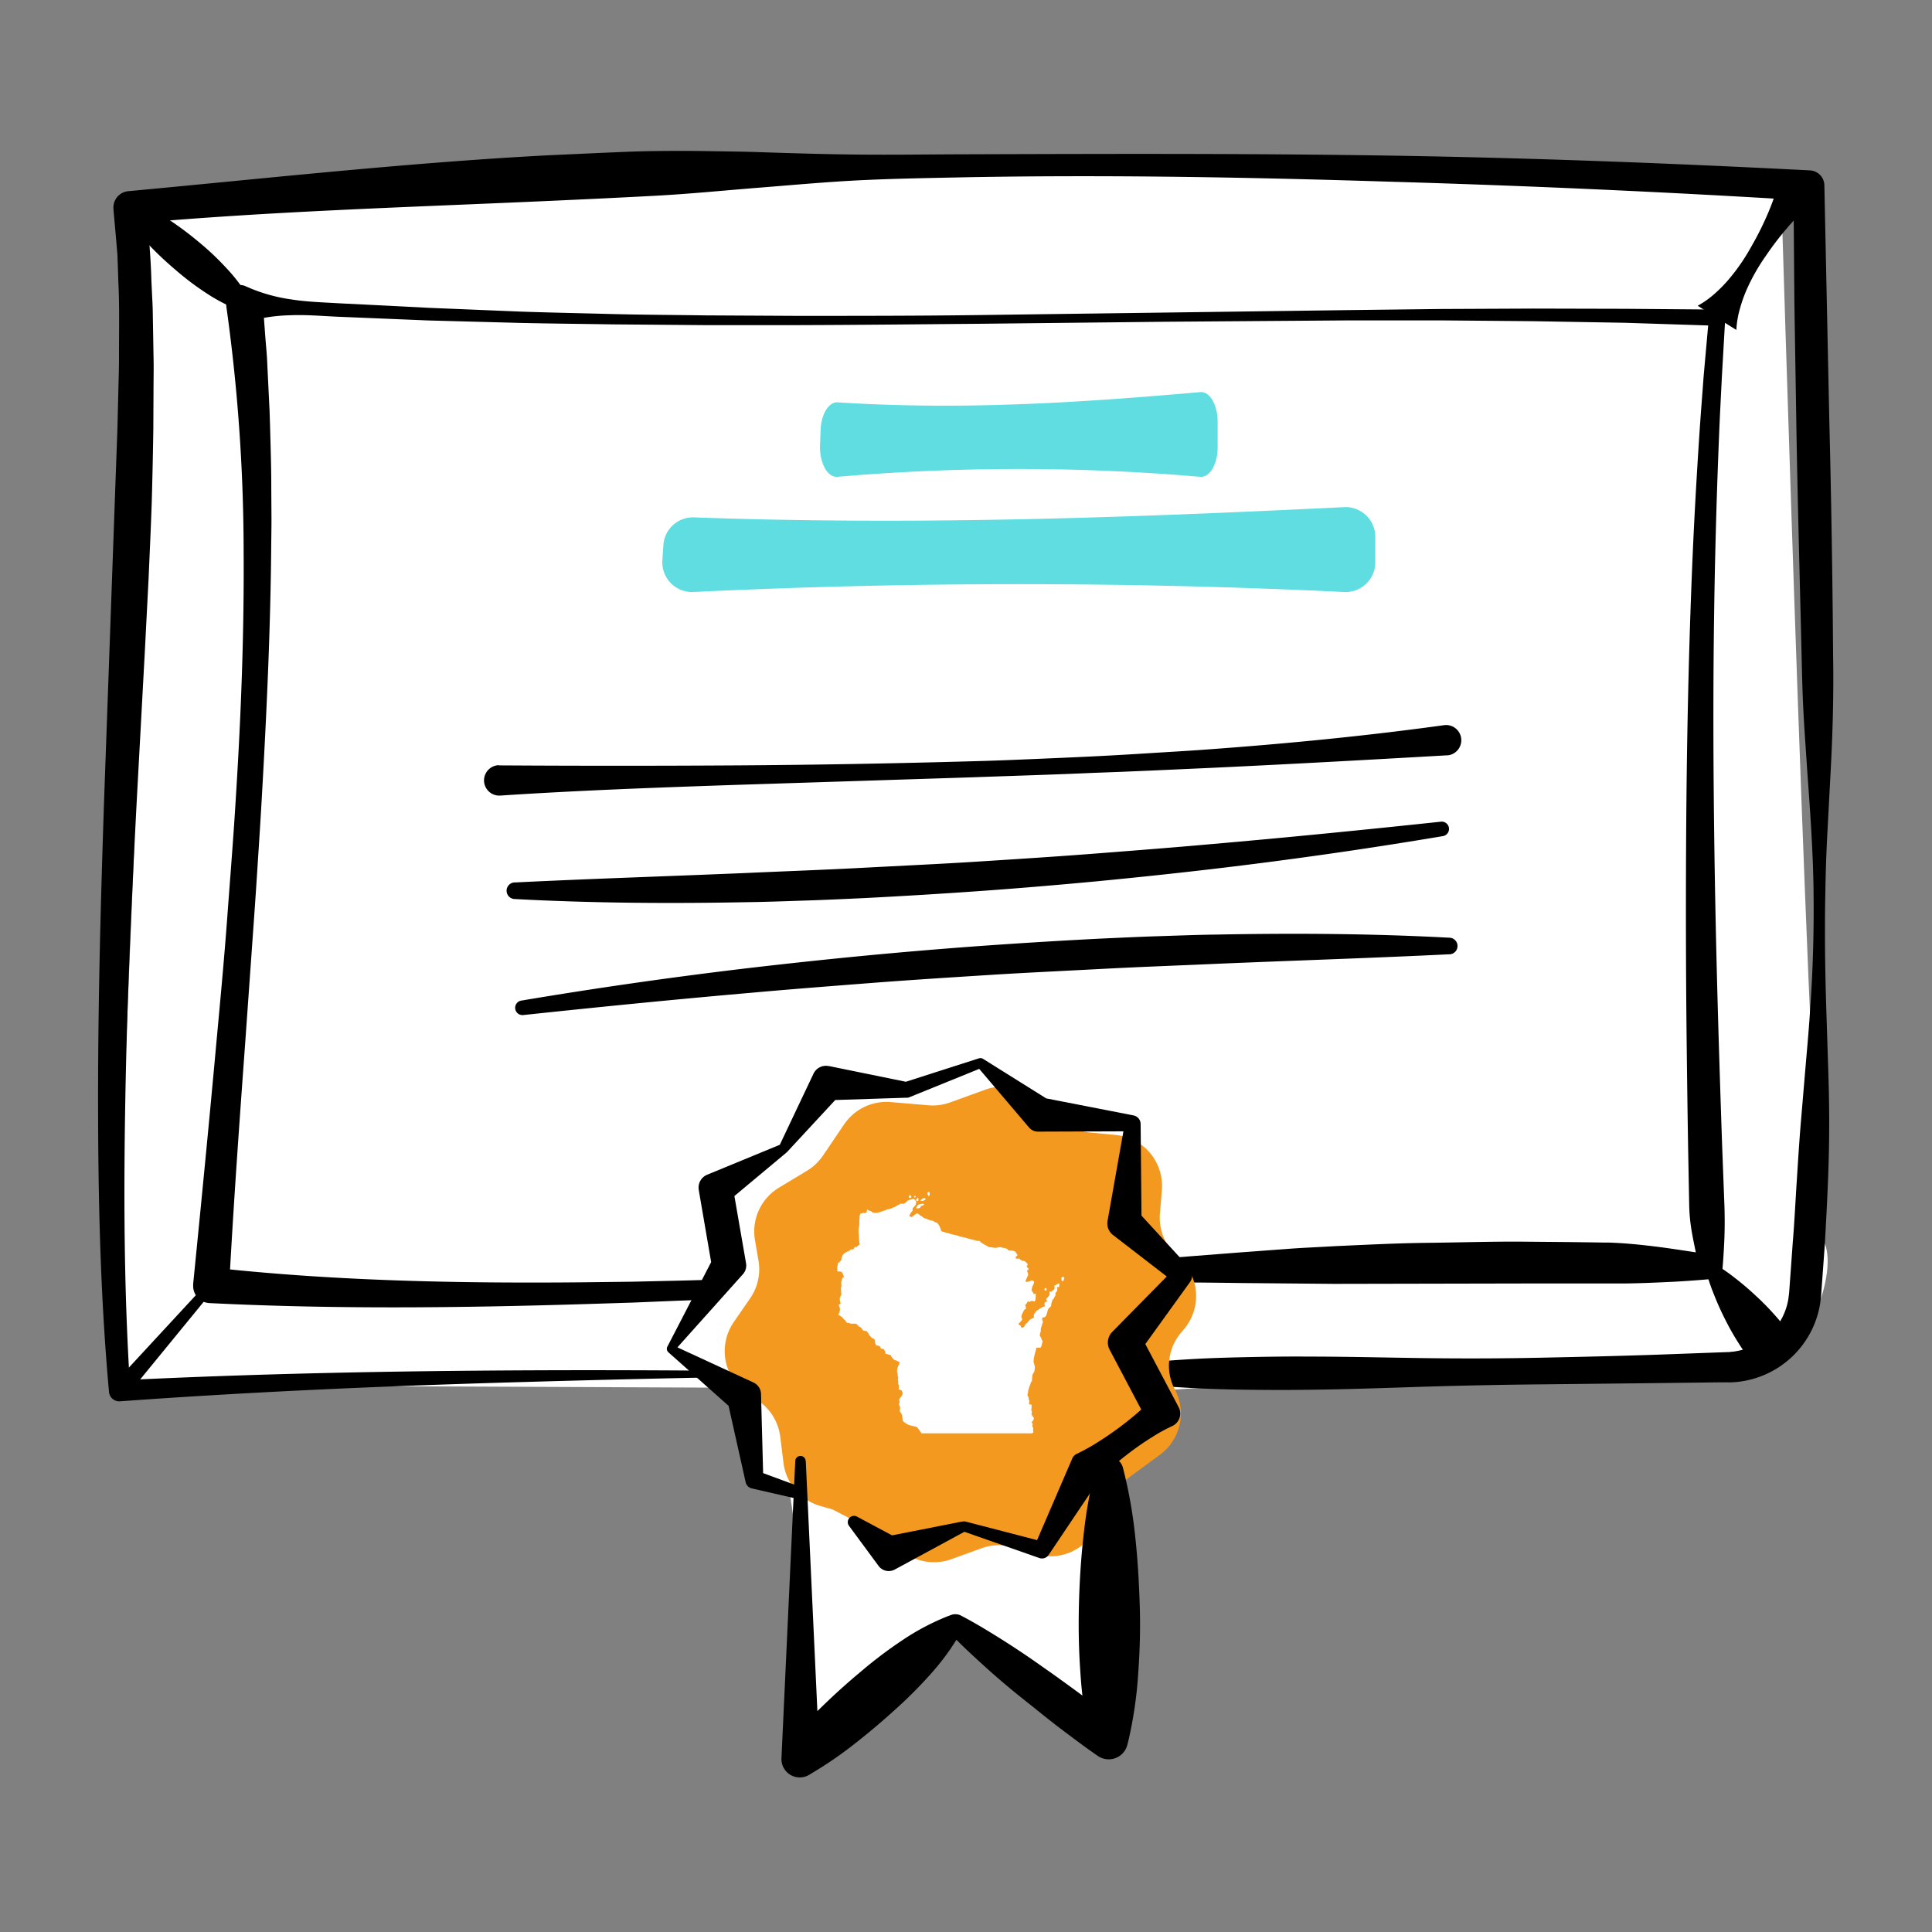
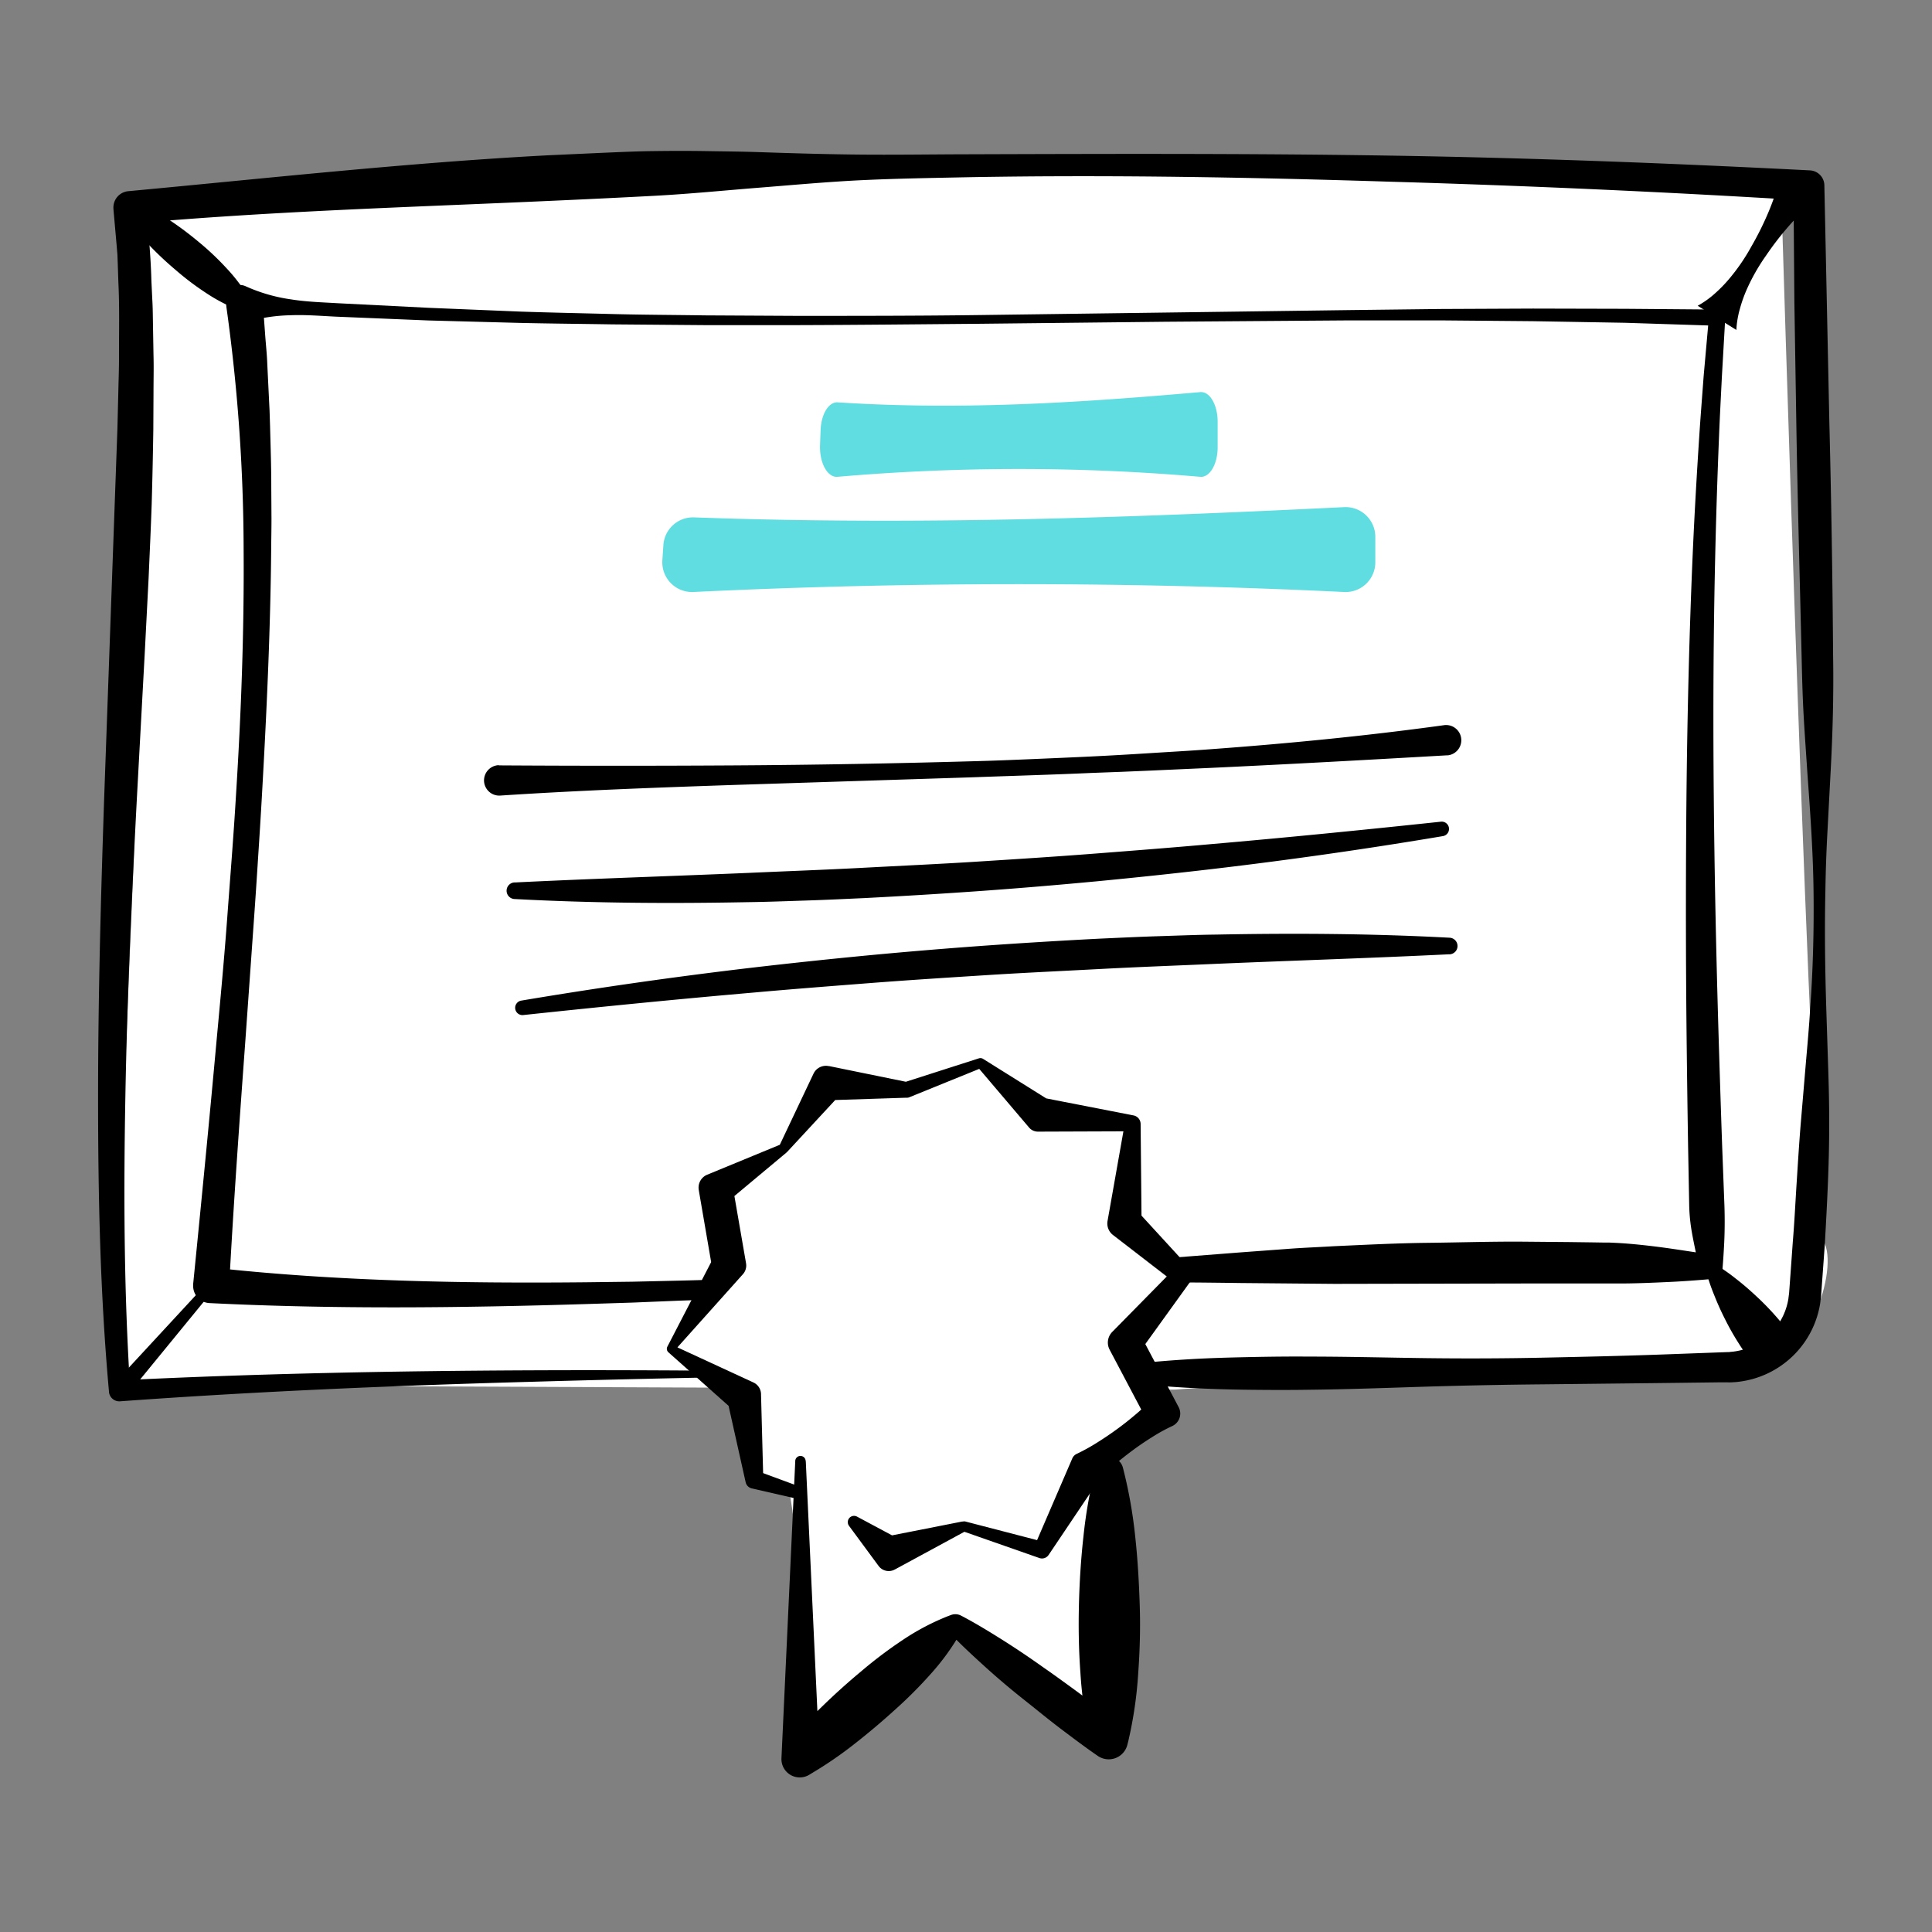
<svg xmlns="http://www.w3.org/2000/svg" width="400" height="400">
  <rect width="100%" height="100%" fill="#808080" stroke="none" />
  <g transform="scale(1.562)">
    <svg width="256" height="256" fill="none" viewBox="0 0 256 256">
      <path fill="#fff" d="M155.729 184.189c2.07-.222 70.882-4.177 76.95-3.211 6.069.966 10.994-11.766 9.201-16.114-1.793-4.348-5.862-141.93-5.862-141.93s-92.461-3.553-116.543-.589C95.398 25.315 16.489 28.32 16.489 28.32s1.768 73.66 1.224 85.974c-.544 12.314-2.77 69.292-2.77 69.292l140.786.604Z" />
      <path fill="#fff" d="M100.873 184.754c3.863.317 7.76 48.291 7.76 48.291l18.8-16.814 21.116 12.506-1.39-49.685-46.286 5.702Z" />
      <path fill="#000" d="m124.718 182.066-27.23.448c-9.064.166-18.139.382-27.219.644-18.13.503-36.259 1.268-54.353 2.582a1.371 1.371 0 0 1-1.47-1.248v-.03c-1.184-13.085-1.451-26.235-1.446-39.344.005-13.11.368-26.214.806-39.298l1.405-39.198.352-9.773.121-4.882c.035-1.625.101-3.255.09-4.876 0-3.246.076-6.497-.085-9.718l-.08-2.42-.046-1.208-.1-1.198-.423-4.786v-.065a2.169 2.169 0 0 1 1.969-2.355c18.517-1.721 37.024-3.774 55.612-4.756l6.96-.317c2.321-.1 4.648-.211 6.974-.241 2.327-.03 4.654-.04 6.98 0 2.327.04 4.654.055 6.985.135 4.659.156 9.307.297 13.955.333 4.648.035 9.297-.036 13.94-.046 18.582-.06 37.17-.116 55.753.176s37.161 1.007 55.723 1.958a2.011 2.011 0 0 1 1.924 1.973v.04l.655 31.116c.261 10.371.428 20.753.503 31.145.091 5.194-.055 10.392-.337 15.601l-.413 7.795a200.732 200.732 0 0 0-.272 7.79c-.116 5.194-.045 10.387.116 15.601l.252 7.805c.085 2.602.146 5.209.135 7.816 0 5.208-.286 10.412-.574 15.6l-.282 3.9-.141 1.948-.07.976c-.025.332-.086.76-.136 1.132a12.425 12.425 0 0 1-8.843 9.935 13.03 13.03 0 0 1-2.282.432l-.579.036c-.191 0-.398.025-.544 0h-.977l-7.8.095-15.612.171a740.93 740.93 0 0 0-15.611.307c-5.198.166-10.395.358-15.612.413-2.598.04-5.197.03-7.796 0-2.598-.03-5.197-.101-7.795-.242-2.599-.141-5.107-.332-7.685-.649a76.697 76.697 0 0 1-7.791-1.263 76.667 76.667 0 0 1 7.791-1.253c2.598-.297 5.192-.503 7.79-.654 2.599-.151 5.193-.217 7.786-.272 2.594-.055 5.192-.086 7.786-.065 5.192 0 10.384.14 15.576.206 5.192.065 10.384.045 15.571-.066 5.187-.11 10.379-.226 15.561-.412l7.776-.287.972-.035c.176 0 .297 0 .428-.03l.393-.036a9.062 9.062 0 0 0 1.511-.327 8.39 8.39 0 0 0 5.786-6.703c.025-.272.07-.503.096-.8l.07-.966.141-1.933.277-3.865c.217-2.576.337-5.158.504-7.74.166-2.581.322-5.163.533-7.745l.655-7.75c.222-2.586.463-5.168.615-7.76.372-5.178.503-10.366.438-15.55-.066-5.183-.438-10.372-.816-15.555-.166-2.592-.363-5.183-.504-7.775-.141-2.592-.206-5.184-.262-7.775-.241-10.372-.543-20.744-.705-31.126l-.251-15.6-.126-15.601 1.923 2.013a1720.545 1720.545 0 0 0-55.582-2.516c-18.507-.584-37.059-.921-55.597-.59-4.638.096-9.271.167-13.904.378-4.633.212-9.262.64-13.885 1.007-4.623.367-9.246.83-13.869 1.077-4.623.246-9.25.468-13.879.674-18.502.84-37.044 1.364-55.511 3.02l1.959-2.421c.277 3.326.614 6.658.694 9.954l.121 2.511c.05.826.066 1.65.076 2.476l.085 4.942c.046 1.65 0 3.291 0 4.932l-.025 4.927c-.05 3.28-.12 6.562-.216 9.838-.111 3.276-.267 6.542-.408 9.818l-.504 9.804-1.062 19.586c-.68 13.054-1.27 26.098-1.511 39.147-.242 13.049-.201 26.093.645 39.087l-1.476-1.278c18.165-.901 36.335-1.253 54.5-1.334 18.164-.08 36.274.136 54.428.433Z" />
      <path fill="#000" d="M228.202 169.414c-2.196.197-4.487.393-6.839.503-2.352.111-4.749.217-7.126.207h-12.59l-24.767.05-12.403-.111c-4.135-.055-8.274-.105-12.414-.075h-3.102l-3.102.05c-2.07.035-4.135.086-6.205.156-4.134.136-8.264.342-12.398.504l-24.782 1.197c-4.135.191-8.274.373-12.414.503l-6.21.257-6.214.196c-16.568.504-33.177.7-49.856-.13a2.267 2.267 0 0 1-2.176-2.351v-.186c1.078-10.82 2.14-21.639 3.118-32.434.503-5.405 1.007-10.805 1.405-16.209.398-5.405.84-10.81 1.158-16.22.68-10.81 1.083-21.64 1.007-32.444a234.398 234.398 0 0 0-2.286-32.208l-.076-.775a1.872 1.872 0 0 1 2.664-1.937 21.993 21.993 0 0 0 5.993 1.726c2.015.322 4.029.382 6.074.503l12.172.614 12.202.503c4.064.136 8.128.217 12.187.323 4.059.105 8.128.115 12.192.176l12.197.065c8.133 0 16.261 0 24.394-.11l48.799-.655 12.202-.146 12.192-.055 12.208.03 12.212.1a1.063 1.063 0 0 1 1.057 1.058v.095l-.448 7.826c-.126 2.611-.272 5.218-.372 7.83a854.08 854.08 0 0 0-.504 15.671c-.247 10.452-.292 20.91-.201 31.367.09 10.458.307 20.915.614 31.372.156 5.229.322 10.458.504 15.687l.302 7.941c.05 1.585.045 3.215-.031 4.826a95.777 95.777 0 0 1-.337 4.71Zm-3.425-3.417c-.226-1.107-.448-2.144-.604-3.145a23.354 23.354 0 0 1-.272-3.02l-.146-7.765c-.085-5.238-.156-10.482-.211-15.726-.106-10.483-.106-20.97 0-31.463.116-10.487.367-20.975.821-31.463.231-5.243.533-10.482.876-15.716.171-2.617.383-5.234.574-7.85l.7-7.841 1.047 1.167-12.182-.392-12.192-.211-12.192-.106h-12.197l-24.399.181-24.4.267c-8.133.07-16.271.156-24.404.181H93.389l-12.207-.1c-4.07-.066-8.139-.101-12.208-.192l-12.207-.327-12.202-.503c-2.014-.096-4.064-.272-6.104-.187-2.1.046-4.184.383-6.189 1.007l2.558-2.702.303 4.106c.095 1.369.251 2.733.297 4.101l.201 4.102.1 2.048.066 2.053c.07 2.733.166 5.466.161 8.193l.026 4.097c0 1.363-.03 2.727-.04 4.091-.101 10.905-.615 21.785-1.23 32.64a881.06 881.06 0 0 1-.503 8.138 869.076 869.076 0 0 1-.544 8.132l-1.153 16.255c-.79 10.83-1.566 21.64-2.146 32.489l-2.16-2.516c16.337 1.792 32.88 2.104 49.393 1.943l6.2-.076 6.199-.141c4.13-.1 8.264-.241 12.398-.387 8.269-.262 16.533-.664 24.797-1.007 4.135-.191 8.269-.352 12.404-.573 2.07-.111 4.135-.237 6.199-.383l3.102-.196 3.098-.232 12.398-.966 6.204-.458c2.07-.161 4.14-.236 6.21-.362 4.144-.186 8.284-.403 12.434-.448 4.149-.045 8.294-.181 12.449-.156l6.229.055 3.112.041 1.556.025h.701l.659.03c1.758.081 3.5.257 5.283.473 1.783.216 3.611.503 5.55.795h-.006Z" />
      <path fill="#000" d="M17.909 26.675a26.895 26.895 0 0 1 4.471 2.435c1.39.921 2.725 1.923 4.004 2.995a36.505 36.505 0 0 1 3.626 3.432 22.356 22.356 0 0 1 3.067 4.096l-1.274 1.51a22.215 22.215 0 0 1-4.533-2.34 36.851 36.851 0 0 1-3.988-3.02 44.376 44.376 0 0 1-3.646-3.437 27.071 27.071 0 0 1-3.148-4.026l1.42-1.645ZM241.155 26.145a18.546 18.546 0 0 0-2.08 1.752 30.902 30.902 0 0 0-1.833 1.907 40.537 40.537 0 0 0-3.188 4.116 26.07 26.07 0 0 0-2.563 4.53 18.37 18.37 0 0 0-.882 2.516c-.257.9-.413 1.832-.458 2.768l-5.127-3.206a12.306 12.306 0 0 0 2.297-1.64 18.483 18.483 0 0 0 1.858-1.903 26.137 26.137 0 0 0 2.936-4.272 40.61 40.61 0 0 0 2.317-4.66c.337-.806.649-1.631.916-2.481.287-.861.509-1.742.67-2.637l5.137 3.21ZM226.963 167.351a25.34 25.34 0 0 1 3.122 2.138c.982.755 1.899 1.56 2.785 2.391.886.82 1.722 1.686 2.518 2.591a19.456 19.456 0 0 1 2.13 2.879l-4.839 3.628a19.21 19.21 0 0 1-2.171-2.848 33.878 33.878 0 0 1-1.788-3.135 36.988 36.988 0 0 1-1.51-3.342 24.869 24.869 0 0 1-1.179-3.593l.932-.709ZM28.45 170.779 16.71 185.121l-1.768-1.535 12.585-13.607.922.8Z" />
      <path fill="#5FDDE0" d="M159.089 63.2a280.08 280.08 0 0 0-48.093 0c-1.315.11-2.387-1.842-2.302-4.192l.076-2.013c.08-2.119 1.082-3.744 2.266-3.664 16.684 1.082 32.553 0 48.058-1.358 1.254-.111 2.302 1.68 2.302 3.93v3.387c0 2.244-1.053 4.02-2.307 3.91ZM178.154 78.467a896.13 896.13 0 0 0-86.236 0 3.942 3.942 0 0 1-4.124-4.192l.136-2.013a3.933 3.933 0 0 1 4.069-3.684c29.918 1.082 58.362 0 86.165-1.358a3.94 3.94 0 0 1 4.125 3.739c.005.065.005.126.005.19v3.388a3.936 3.936 0 0 1-3.938 3.935c-.066 0-.131 0-.202-.005Z" />
      <path fill="#000" d="M66.2 101.451c10.475.065 20.935.065 31.385 0 10.449-.066 20.894-.252 31.334-.549 2.608-.065 5.217-.171 7.826-.282 2.608-.111 5.217-.221 7.825-.347 2.609-.126 5.213-.277 7.816-.443 2.604-.166 5.212-.307 7.811-.503 10.409-.76 20.804-1.772 31.137-3.196a2.015 2.015 0 1 1 .549 3.99h-.161c-10.47.6-20.924 1.179-31.379 1.667l-7.841.352-3.918.166-3.923.146c-5.227.237-10.455.382-15.682.574l-31.354 1.006c-10.45.352-20.894.735-31.314 1.419a2.021 2.021 0 0 1-2.15-1.877 2.022 2.022 0 0 1 1.883-2.149l.157.026ZM192.069 126.489c-10.259.503-20.507.825-30.745 1.258-5.121.231-10.238.412-15.355.684-5.116.272-10.233.503-15.349.831-5.117.327-10.228.649-15.34 1.046-5.111.398-10.218.79-15.324 1.248-10.213.886-20.421 1.903-30.63 2.99a.967.967 0 0 1-.261-1.913 622.614 622.614 0 0 1 30.553-4.363 742.614 742.614 0 0 1 15.355-1.63 688.733 688.733 0 0 1 15.39-1.284 794.1 794.1 0 0 1 15.415-.941c2.573-.115 5.142-.241 7.715-.322 2.574-.08 5.142-.186 7.72-.216 10.294-.201 20.592-.136 30.876.413a1.102 1.102 0 1 1 0 2.204l-.02-.005ZM68.27 116.967c10.259-.503 20.507-.826 30.745-1.258 5.122-.232 10.238-.413 15.355-.685 5.116-.272 10.233-.503 15.35-.83 5.116-.327 10.228-.649 15.339-1.047 5.112-.397 10.218-.79 15.325-1.248 10.213-.886 20.421-1.902 30.629-2.989a.966.966 0 0 1 .261 1.912 621.324 621.324 0 0 1-30.553 4.363 742.139 742.139 0 0 1-15.355 1.631c-5.126.483-10.253.916-15.39 1.283-5.136.367-10.273.674-15.415.941-2.573.116-5.142.242-7.715.322-2.573.081-5.142.186-7.72.217-10.294.201-20.592.136-30.876-.413a1.102 1.102 0 1 1 0-2.204l.02.005Z" />
      <path fill="#fff" d="m105.968 197.923-5.992-1.786-1.355-10.971-9.724-6.366 7.715-11.182-1.718-9.98 8.944-5.414 5.867-8.646 10.42.88 9.835-3.562 7.906 6.844 12.268 1.162-1.083 13.125 7.67 7.03-7.554 8.943 4.875 9.224-9.981 7.317-5.958 10.926-10.334-3.161-9.83 3.568-4.875-4.222" />
-       <path fill="#F3991F" d="m110.381 200.087-1.733-.503a6.786 6.786 0 0 1-4.799-5.697l-.428-3.452a6.784 6.784 0 0 0-3.022-4.841l-1.274-.835a6.778 6.778 0 0 1-1.954-9.391c.02-.035.045-.065.066-.101l2.195-3.18a6.779 6.779 0 0 0 1.103-5.002l-.463-2.698a6.78 6.78 0 0 1 3.208-6.98l3.711-2.244a6.81 6.81 0 0 0 2.105-2.013l2.8-4.132a6.79 6.79 0 0 1 6.19-2.939l4.97.423a6.725 6.725 0 0 0 2.891-.382l4.683-1.696a6.792 6.792 0 0 1 6.764 1.248l3.253 2.813a6.793 6.793 0 0 0 3.802 1.625l3.429.327a6.784 6.784 0 0 1 6.124 7.313l-.257 3.13a6.772 6.772 0 0 0 2.181 5.535l.413.378a6.782 6.782 0 0 1 .599 9.38l-.393.468a6.78 6.78 0 0 0-.815 7.549 6.784 6.784 0 0 1-1.99 8.641l-4.028 2.959a6.755 6.755 0 0 0-1.944 2.224l-2.584 4.736a6.793 6.793 0 0 1-7.947 3.241l-2.865-.876a6.793 6.793 0 0 0-4.301.111l-3.953 1.434c-2.317.84-4.9.362-6.763-1.248l-1.864-1.611" />
      <path fill="#000" d="m106.804 193.656 1.828 39.389-4.175-1.918a51.927 51.927 0 0 1 4.613-5.032 86.722 86.722 0 0 1 5.036-4.529 57.996 57.996 0 0 1 5.423-4.107 31.741 31.741 0 0 1 6.164-3.261l.368-.136c.433-.161.912-.13 1.32.081 1.928 1.006 3.761 2.134 5.579 3.276a116.297 116.297 0 0 1 5.339 3.593c.881.609 1.757 1.233 2.618 1.862.872.624 1.733 1.258 2.594 1.897 1.712 1.284 3.414 2.587 5.036 3.966l-4.029 2.013a54.448 54.448 0 0 1-1.314-9.058c-.222-3.02-.267-6.039-.192-9.059.076-3.019.267-6.039.605-9.058a62.132 62.132 0 0 1 1.626-9.059 1.857 1.857 0 0 1 2.276-1.313 1.853 1.853 0 0 1 1.315 1.313 62.132 62.132 0 0 1 1.626 9.059c.333 3.019.504 6.039.605 9.058.101 3.02.03 6.039-.192 9.059a54.448 54.448 0 0 1-1.314 9.058l-.126.503a2.548 2.548 0 0 1-3.913 1.495c-1.767-1.213-3.48-2.516-5.182-3.8a141.698 141.698 0 0 1-2.518-1.982c-.826-.67-1.672-1.339-2.518-2.013a102.163 102.163 0 0 1-4.895-4.177c-1.591-1.445-3.173-2.904-4.658-4.489l1.682-.056a31.69 31.69 0 0 1-4.074 5.657 58.76 58.76 0 0 1-4.815 4.811 92.963 92.963 0 0 1-5.187 4.378 51.868 51.868 0 0 1-5.625 3.88l-.503.307a2.428 2.428 0 0 1-3.647-2.204l1.829-39.389c0-.383.307-.69.689-.69.383 0 .69.307.69.69l.016-.015Z" />
      <path fill="#000" d="m105.742 198.679-6.103-1.399a1.065 1.065 0 0 1-.801-.806l-.045-.191-2.423-10.845 1.007 1.616-8.777-7.806a.621.621 0 0 1-.141-.754l6.295-12.154-.368 1.671-1.717-9.984-.05-.307a1.848 1.848 0 0 1 1.112-2.013l9.77-4.026-.206.196 4.532-9.562a1.818 1.818 0 0 1 2.015-1.006h.065l10.319 2.108-.443.061 9.966-3.196a.664.664 0 0 1 .559.071l.08.05 8.975 5.616-1.269-.543 12.151 2.37c.544.106.937.579.942 1.132l.126 13.225-.725-1.856 7.05 7.689c.469.523.514 1.298.111 1.872l-6.864 9.527.272-2.517 4.875 9.225.196.372a1.82 1.82 0 0 1-.76 2.461l-.101.05c-.947.438-1.858.947-2.734 1.51a36.97 36.97 0 0 0-2.559 1.746 46.077 46.077 0 0 0-2.422 1.928 25.87 25.87 0 0 0-2.261 2.144l.649-.74-6.969 10.372-.086.126a1.052 1.052 0 0 1-1.214.402l-10.193-3.568h.413l-9.281 5.033-.106.055a1.672 1.672 0 0 1-2.15-.473l-3.923-5.319a.83.83 0 0 1 1.057-1.223l5.832 3.12-2.256-.418 10.384-2.048h.101a.658.658 0 0 1 .312 0l10.465 2.717-1.299.529 4.945-11.474.055-.131a1.19 1.19 0 0 1 .595-.609 25.65 25.65 0 0 0 2.724-1.51 42.113 42.113 0 0 0 2.563-1.731 38.938 38.938 0 0 0 2.433-1.912 22.227 22.227 0 0 0 2.256-2.159l-.665 2.884-4.875-9.225-.075-.146a2.014 2.014 0 0 1 .347-2.37l8.224-8.359.121 1.882-8.254-6.366a1.92 1.92 0 0 1-.72-1.847l2.306-13.029.947 1.133-12.384.045h-.09c-.453 0-.887-.196-1.179-.544l-6.843-8.052.639.116-9.699 3.936a.803.803 0 0 1-.242.05h-.196l-10.526.342 2.07-1.006-7.211 7.785c-.066.07-.136.136-.207.196l-8.118 6.779 1.058-2.32 1.722 9.939.04.241a1.725 1.725 0 0 1-.407 1.425l-9.13 10.2-.152-.765 10.666 4.927c.595.272.982.856 1.008 1.51v.095l.297 11.107-.846-1.006 5.872 2.169a.787.787 0 0 1 .458 1.016.794.794 0 0 1-.912.493v.051Z" />
      <g clip-path="url(#a)">
        <path fill="#3FB9BE" d="M115.226 163.838v-.032h-.032v.032h.032Z" />
        <path fill="#fff" d="M123.109 158.533c.158-.035.136-.405.078-.517-.222-.094-.286.109-.248.266.018.075.101.131.09.192.059.006.038.059.08.059ZM120.779 158.533c-.075-.024-.096-.115-.157-.123-.128-.018-.102.08-.126.179-.024.099-.045.115 0 .181.2.067.342-.029.283-.237ZM121.33 158.678c.091-.075.04-.197-.09-.157-.131.04-.112.194 0 .2a.215.215 0 0 0 .09-.043ZM121.488 158.957c-.029.035-.066.027-.069.08a.182.182 0 0 0 .035.089.181.181 0 0 0 .173.066.172.172 0 0 0 .085-.043 1.006 1.006 0 0 0 0-.371.152.152 0 0 0-.112-.024c-.021.032-.056.051-.045.115-.053-.005-.043.056-.067.088ZM122.208 159.173c.05 0 .074.024.09.021.099-.016.195-.154.294-.112 0-.048.056-.056.077-.09a.403.403 0 0 0-.021-.158.708.708 0 0 0-.304 0 3.239 3.239 0 0 0-.227.192c-.04.032-.088.03-.091.091 0 .107.107.053.182.056Z" />
-         <path fill="#fff" d="M134.891 166.346c-.12-.114-.184-.282-.293-.405-.027 0 0-.077-.035-.067a2.046 2.046 0 0 0-.891-.114 1.17 1.17 0 0 0-.178-.224 2.267 2.267 0 0 0-.654-.158 1.907 1.907 0 0 0-.314-.09c-.038 0-.07.026-.102.034-.032.008-.125.016-.192.032-.063.02-.127.035-.192.046a1.843 1.843 0 0 1-.496-.056c-.168-.024-.344-.027-.506-.056a2.593 2.593 0 0 0-.563-.315 3.55 3.55 0 0 0-.427-.267c-.074-.056-.128-.192-.237-.224a1.514 1.514 0 0 0-.213 0 1.375 1.375 0 0 1-.43-.122h-.112c-.509-.136-1.05-.299-1.578-.416-.08-.019-.168-.027-.246-.046-.077-.018-.152-.066-.226-.09-.171-.056-.347-.083-.518-.126a11.435 11.435 0 0 1-.621-.168c-.267-.077-.467-.12-.731-.202a1.82 1.82 0 0 1-.349-.126c-.083-.066-.08-.216-.123-.346-.024-.07-.072-.15-.101-.227a1.43 1.43 0 0 0-.429-.581c-.216.034-.363-.206-.563-.246a1.029 1.029 0 0 0-.157 0c-.147-.021-.267-.136-.44-.125-.062-.163-.267-.117-.427-.179a1.002 1.002 0 0 1-.181-.114.635.635 0 0 1-.158-.134.836.836 0 0 1-.314-.202c-.083-.072-.224-.198-.339-.192a.604.604 0 0 0-.203.101c-.213.12-.333.296-.552.381-.045-.053-.232-.053-.266-.144a.669.669 0 0 1 .133-.296c.045-.084.094-.166.147-.245.037-.051.13-.096.146-.157.016-.062 0-.104 0-.158a.68.68 0 0 1 .032-.205c.024-.051.096-.091.136-.133a.995.995 0 0 0 .304-.52.34.34 0 0 0-.056-.291c-.064-.109-.146-.227-.266-.248-.12-.021-.267.045-.395.08-.091.013-.18.036-.267.067-.08.034-.136.101-.213.112a.885.885 0 0 1-.517.394c-.072-.104-.246.022-.395-.034-.064.04-.096.117-.171.146-.074.03-.037-.021-.077 0-.117.088-.267.152-.381.235a.52.52 0 0 1-.126.093c-.04 0-.096 0-.133.022a.332.332 0 0 0-.08.034 1.704 1.704 0 0 1-.733.214 1.9 1.9 0 0 1-.406.168c-.114.042-.24.088-.36.125-.173.07-.351.126-.533.168a2.298 2.298 0 0 1-.352 0 .968.968 0 0 1-.325-.045c-.046-.027-.078-.094-.123-.126a3.355 3.355 0 0 0-.349-.122c-.091-.043-.136-.12-.227-.136-.059.138-.048.328-.168.416a.366.366 0 0 1-.349.013 2.66 2.66 0 0 1-.406.147 1.42 1.42 0 0 0-.093.57c0 .072-.021.144-.024.216-.013.283 0 .582-.032.867-.016.12-.051.229-.059.349a4.422 4.422 0 0 0 0 .587c0 .099.03.2.035.301v.464c0 .07.027.142.035.214a1.22 1.22 0 0 0 .088.485c-.054.037-.12.072-.179.112a.659.659 0 0 0-.267.293c-.013-.08-.117-.08-.168-.069-.141.035-.208.293-.293.373-.051 0-.035-.072-.088-.066-.053.005-.152 0-.216.032s-.139.125-.192.157a1.494 1.494 0 0 1-.237.101 1.765 1.765 0 0 0-.214.126 1.322 1.322 0 0 0-.386.304c-.07.116-.123.242-.158.373-.037.109-.053.245-.101.349-.099.222-.408.299-.451.587-.021.051.04.019.046.045a.7.7 0 0 0-.107.319.7.7 0 0 0 .051.332c0 .064-.072.075-.08.136.106.131.338.059.517.101.099.024.149.12.216.158.058.192.129.38.213.562-.058.056-.17.043-.224.115-.04.097-.067.2-.08.304-.034.1-.059.203-.077.307 0 .136.037.266.021.384-.034.021.043.029.032.066a2.134 2.134 0 0 0-.101.224c.027.184.039.369.035.555.02.107.028.216.024.325-.024.179-.147.312-.176.448a1.179 1.179 0 0 0 0 .427c.016.131.058.251.08.384-.048.056-.222.072-.238.168 0 .04.062.149.08.203a1.08 1.08 0 0 1-.146 1.048c.117.146.306.192.45.304.085.083.164.172.238.266.082.086.176.152.266.238.086.176.19.392.496.304.243.242.71 0 1.003.168.045.026.064.072.101.114.083.083.174.126.203.246H114c.155.13.285.287.384.464.168.066.392.08.563.144a.473.473 0 0 0 .168.266c.093.296.336.443.517.651.038.032.038-.045.091-.032.087.084.17.173.248.267-.021.231.03.463.147.664.127.057.265.088.405.09a.665.665 0 0 1 .248.395.695.695 0 0 1 .28 0c.149.067.243.336.328.451a.517.517 0 0 0-.056.157c.223.106.463.171.709.192.043.12.108.23.192.325.093.152.22.279.371.374.048.021.107.016.157.034.086.035.169.076.248.123.087.038.17.083.248.136-.109.403-.392.741-.338 1.248 0 .085.053.173.069.267.016.093 0 .136 0 .202.024.123.067.24.08.371-.091.125-.029.267 0 .429v.315c0 .093.08.176.088.267.019.173-.059.341 0 .506.138.035.271.089.395.16 0 .147.093.179.101.315a.664.664 0 0 1-.179.437 3.42 3.42 0 0 0-.101.136c-.064.088-.173.203-.181.294.007.076.022.151.045.224.007.088.007.178 0 .266-.027 0-.077-.042-.077 0-.019.235.165.39.168.63-.009.061-.02.121-.035.181a.774.774 0 0 0-.021.192c.014.051.036.1.066.144.099.131.179.276.238.429.029.126.04.267.056.384.002.127.024.252.066.371a.801.801 0 0 0 .171.168c.197.166.422.295.664.384.352.12.755.152 1.093.304.032.152.144.211.224.328.08.117.147.301.283.381 0 .027-.021.088.021.08h14.686c.016-.069.093-.072.136-.114a2.869 2.869 0 0 1-.035-.392c.01-.042.019-.083.024-.126a1.273 1.273 0 0 0-.056-.168.541.541 0 0 1 0-.474c-.048-.064-.136-.091-.168-.168.045-.067.093-.128.144-.203a.473.473 0 0 0 .147-.416c-.099-.152-.206-.296-.304-.451a.884.884 0 0 0 .045-.405c-.013-.075-.075-.131-.08-.192.008-.05.02-.099.035-.147.032-.186 0-.36.024-.533a1.329 1.329 0 0 0-.363-.067.97.97 0 0 0 .024-.552c0-.056-.051-.104-.056-.157-.005-.053.019-.149 0-.203-.019-.053-.104-.104-.125-.168a.7.7 0 0 1 0-.352c0-.045.05-.082.056-.133a1.303 1.303 0 0 0 0-.125c.011-.123.038-.244.08-.36.026-.114.059-.226.098-.336a1.5 1.5 0 0 0 .08-.147c.032-.126.07-.251.115-.373.043-.078.123-.144.133-.214a.974.974 0 0 0 0-.202c.01-.099.025-.197.046-.294v-.189c.049-.173.134-.335.248-.475.061-.231.091-.47.09-.709 0-.051-.032-.112-.045-.171a3.307 3.307 0 0 0-.045-.178 1.624 1.624 0 0 1-.091-.35.702.702 0 0 1 .024-.09c.016-.139 0-.227.032-.339 0-.072.019-.144.035-.213.016-.07.045-.104.056-.158.01-.053 0-.077 0-.112 0-.034.048-.141.066-.213.046-.165.094-.315.126-.464a.505.505 0 0 1 .056-.235c.183.027.369.027.552 0 .056-.16.186-.25.157-.496a.566.566 0 0 0 .091-.373c0-.048-.072-.107-.102-.179-.029-.072-.074-.237-.114-.314-.04-.078-.123-.15-.134-.227a.592.592 0 0 1 0-.133c.024-.16.104-.336.123-.496v-.283a.962.962 0 0 1 .125-.336c.024-.267.15-.405.158-.677-.115-.056-.102-.243-.102-.416.128-.091.304-.056.416-.158a.818.818 0 0 0 .147-.248c.101-.213.125-.493.216-.709a.71.71 0 0 1 .235-.283.527.527 0 0 0 .157-.181c.027-.129.046-.26.056-.392 0-.032.037-.059.045-.091a1.74 1.74 0 0 1 .112-.338c.046-.07.115-.118.171-.192.048-.195.216-.299.227-.507 0-.061-.038-.123-.024-.189.013-.067.165-.166.213-.267a.996.996 0 0 0 0-.552c.085 0 .203.045.267 0a.796.796 0 0 0 0-.483c-.04-.026-.064.027-.091.046-.083.05-.171.074-.248.122a.56.56 0 0 1-.293.136.803.803 0 0 1-.022.534c-.17.016-.218.224-.36.266-.085.022-.176-.037-.266.035.16.491-.267.693-.419.968.039.097.084.192.136.283-.096.072-.267.08-.339.168a.786.786 0 0 0 .035.472c-.077.069-.179.058-.267.09a1.296 1.296 0 0 0-.216.126c-.072.042-.157.08-.224.122-.066.043-.12.118-.192.158-.072.04-.08.024-.112.045a1.211 1.211 0 0 0-.282.315c-.096.115-.165.25-.203.394 0 .027.016.019.024.046.021.088 0 .146.032.202-.12.072-.243.112-.349.168a1.014 1.014 0 0 0-.267.192c-.133.128-.232.31-.36.416-.128.107-.173.096-.213.203a1.205 1.205 0 0 1-.091.192c-.037.056-.192.192-.267.192-.136 0-.232-.173-.245-.293a.39.39 0 0 1-.283-.214c.091-.098.166-.178.267-.28.064-.064.224-.226.227-.328.002-.101-.078-.157-.091-.237-.053-.291.136-.56.237-.776.072-.157.198-.368.371-.36-.061-.064-.021-.163-.035-.248-.013-.085-.069-.187-.077-.267-.008-.08.112-.104.179-.2.066-.096.09-.237.181-.266a.236.236 0 0 1 .213.064c.07-.032.078-.091.158-.123a.844.844 0 0 1 .533.059c.095-.22.137-.46.123-.699 0-.125.05-.251 0-.349a.417.417 0 0 1-.267.032.82.82 0 0 0-.147-.267 1.986 1.986 0 0 1-.157-.267c0-.029.059-.029.056-.077 0-.435.288-.6.304-1.027-.051-.069-.149-.09-.227-.133-.077-.043.038-.064-.021-.056-.208.109-.629.304-.912.189.113-.307.244-.607.392-.898-.035-.211-.144-.408-.179-.587h.147c.019-.083.067-.144.056-.213-.019-.115-.229-.19-.237-.304.045-.104.13-.171.136-.318-.088-.04-.115-.138-.182-.202-.066-.064-.176-.123-.248-.2a.91.91 0 0 1-.533-.171c-.059-.045-.099-.141-.171-.157a.883.883 0 0 0-.178.021.847.847 0 0 1-.27-.037v-.24c.12-.027.176-.131.251-.214Z" />
-         <path fill="#fff" d="M121.928 159.6a.298.298 0 0 1-.192.067c0 .034-.096.074-.146.146-.051.072-.062.136-.091.171-.12.128.032.283.147.157.078.018.16.01.233-.022a.373.373 0 0 0 .172-.159c0-.045-.019-.107 0-.123h.112c.096-.056.32-.066.304-.202-.016-.136-.416-.07-.507 0 .008-.035-.024-.022-.032-.035ZM141.061 169.344c-.045-.021-.064-.077-.122-.09a.213.213 0 0 0-.248.122c0 .174-.019.363.101.416.058.019.12.019.179 0 0-.058.029-.157 0-.189a.266.266 0 0 0 .09-.259ZM138.584 171.067c.221 0 .184-.411-.046-.328-.138.061-.112.328.046.328Z" />
      </g>
      <defs>
        <clipPath id="a">
-           <path fill="#fff" d="M110 158h32v32h-32z" />
-         </clipPath>
+           </clipPath>
      </defs>
    </svg>
  </g>
</svg>